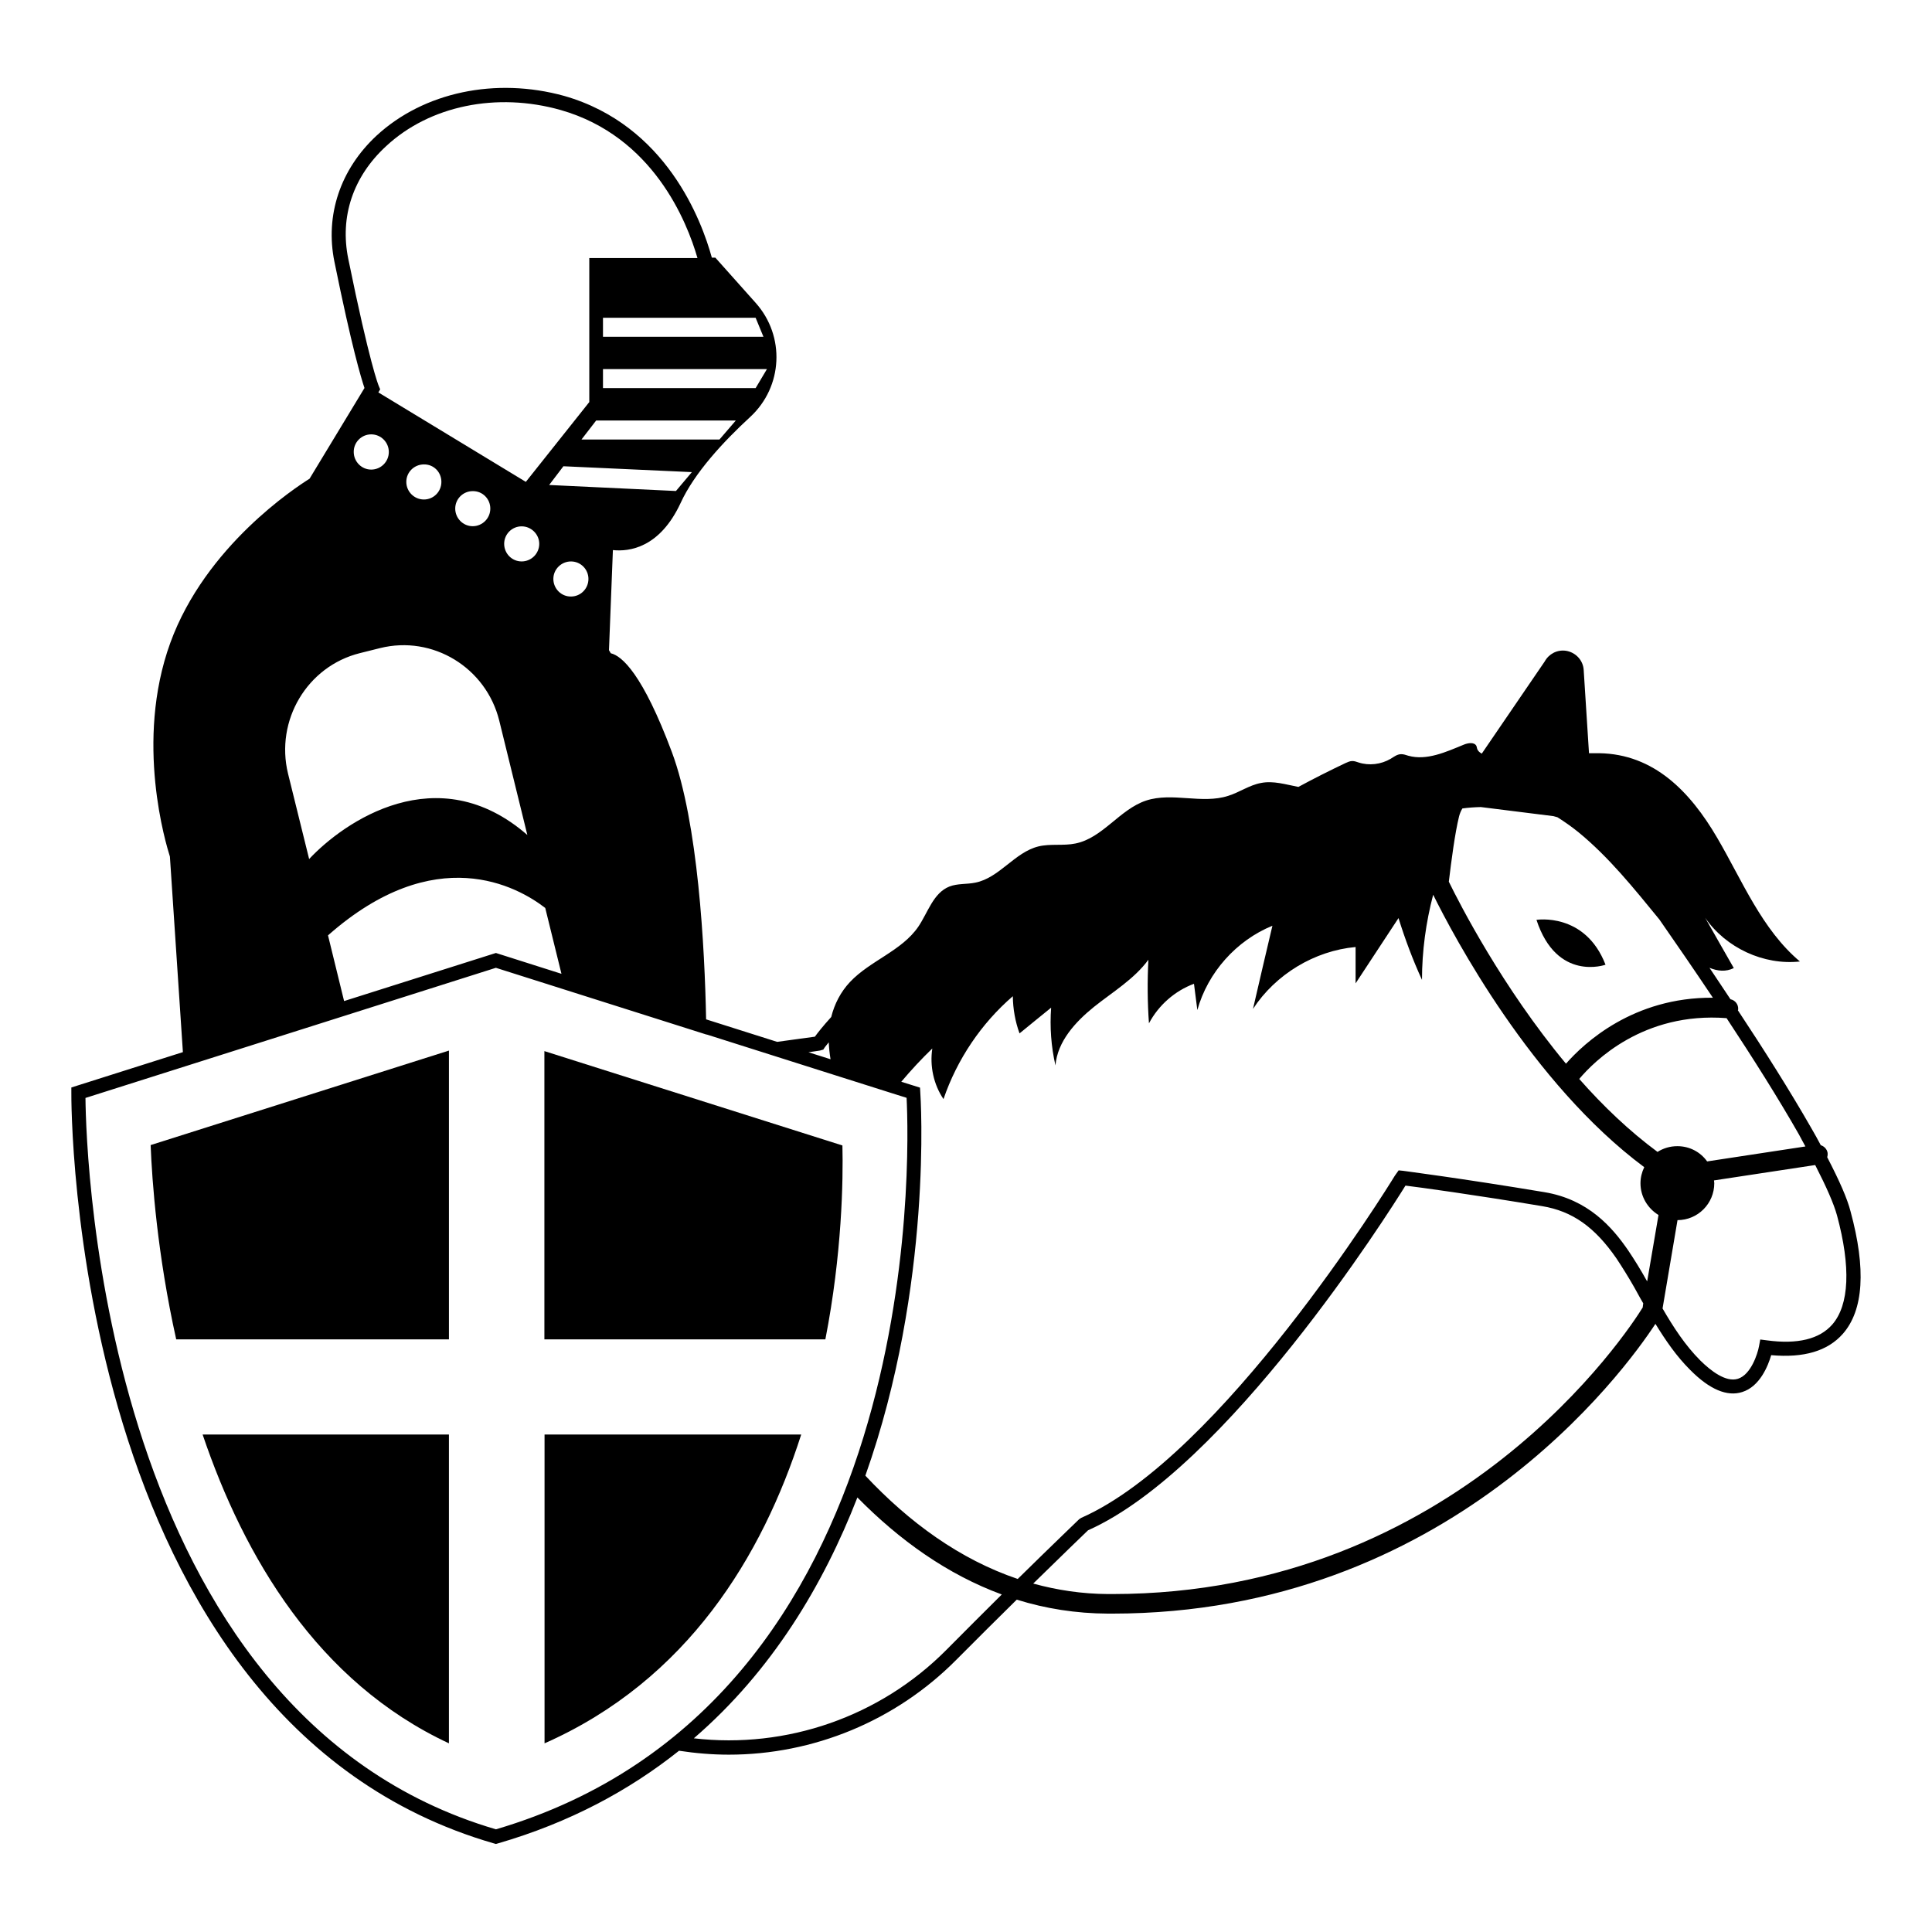
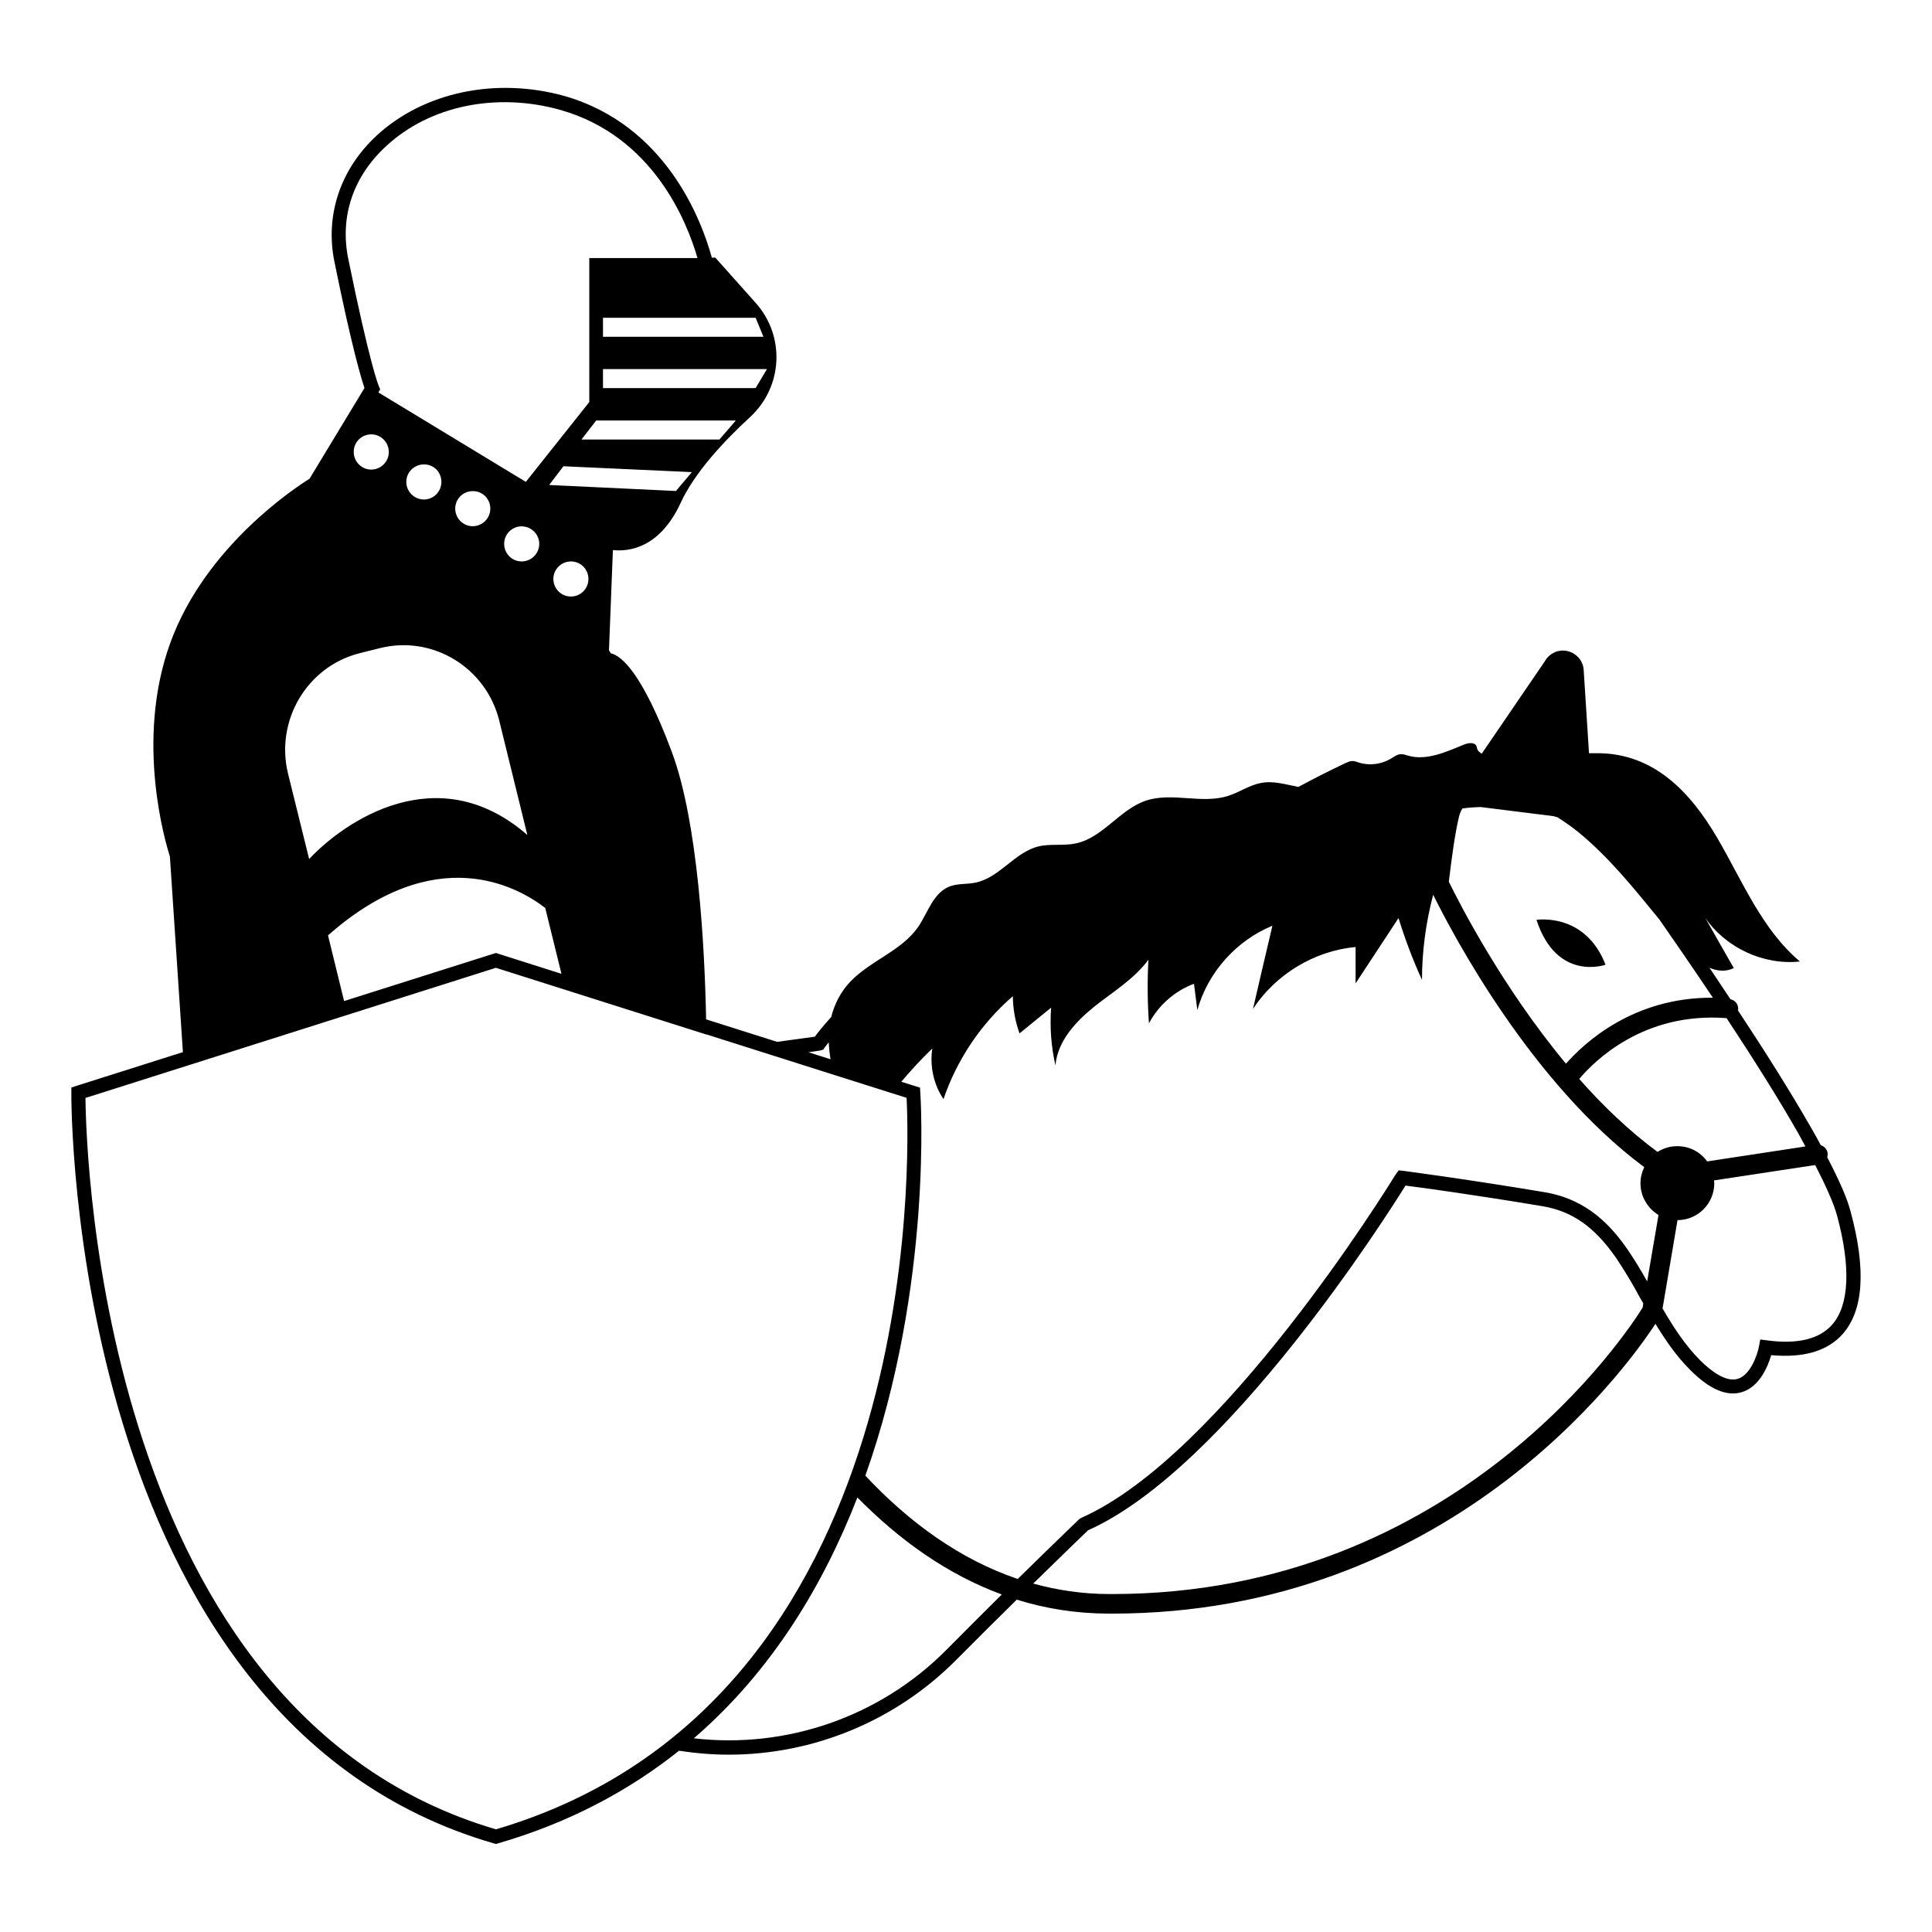
<svg xmlns="http://www.w3.org/2000/svg" fill="#000000" width="800px" height="800px" version="1.1" viewBox="144 144 512 512">
  <g>
    <path d="m634.42 465.05c-0.891-3.445-2.852-7.926-6.188-14.375 0.109-0.332 0.148-0.742 0.109-1.113-0.148-1-0.891-1.777-1.816-2.074-0.816-1.52-1.629-3.039-2.594-4.668-5.445-9.52-12.336-20.449-19.375-31.082 0.035-0.074 0.074-0.148 0.074-0.223 0.109-1.297-0.777-2.445-2.039-2.703-1.891-2.816-3.703-5.594-5.559-8.336 2.148 0.891 4.336 1.113 6.445 0.074-2.555-4.445-5.074-8.891-7.594-13.336 5.484 7.965 15.484 12.633 25.117 11.594-10.113-8.52-15.227-21.336-21.93-32.785-7.148-12.227-16.746-22.191-31.266-22.414h-2.703l-1.406-22.043c-0.148-2.629-2.188-4.742-4.777-5.113-2.258-0.297-4.445 0.816-5.559 2.852l-16.672 24.414c-0.555-0.297-1.039-0.703-1.223-1.297-0.074-0.258-0.109-0.48-0.184-0.703-0.52-1.113-2.223-0.852-3.371-0.371-4.703 1.926-9.816 4.297-14.707 2.926-0.629-0.184-1.258-0.445-1.965-0.406-1 0.035-1.852 0.703-2.703 1.223-2.519 1.48-5.703 1.891-8.52 0.965-0.52-0.184-1.074-0.371-1.629-0.371-0.629 0-1.184 0.258-1.777 0.52-4.223 2-8.41 4.113-12.52 6.336-3.336-0.629-6.633-1.703-9.93-1.039-3.039 0.555-5.703 2.481-8.668 3.406-6.965 2.258-14.816-1.039-21.781 1.258-7 2.332-11.484 9.93-18.707 11.371-3.223 0.668-6.633 0-9.816 0.777-6.297 1.555-10.336 8.336-16.707 9.594-2.297 0.48-4.703 0.184-6.891 1.039-4.262 1.703-5.668 6.852-8.223 10.633-4.41 6.445-12.781 9-18.113 14.668-2.445 2.594-4.113 5.816-4.965 9.262-2.148 2.371-3.555 4.148-4.336 5.223l-10.004 1.371-18.82-5.965c-0.371-18.969-2.113-52.16-9.074-70.828-7.742-20.707-13.227-25.488-16.188-26.191l-0.48-0.816 1.039-26.523c4.336 0.445 12.41-0.555 17.965-12.52 3.594-7.852 11.223-16.152 18.484-22.82 8.594-8 9.262-21.336 1.406-30.156l-10.707-12.004h-0.926c-2.668-9.707-12.039-35.117-39.121-42.859-18.148-5.023-37.227-1.023-49.746 10.535-9.594 8.93-13.668 21.078-11.152 33.414 4.629 22.781 7.113 30.934 7.965 33.453l-14.559 24.043c-3.594 2.258-27.562 17.82-36.898 43.492-9.52 26.191-1.074 53.566-0.109 56.641l3.445 51.824-29.562 9.371v1.332c-0.035 1.668-0.816 166.41 111.99 199l0.52 0.148 0.52-0.148c19.043-5.519 34.859-14.078 48.012-24.562 4.371 0.668 8.816 1.039 13.188 1.039 22.414 0 44.195-8.93 60.234-25.078 5.629-5.668 11.113-11.113 16.078-16.004 7.594 2.371 15.672 3.668 24.191 3.703h1.074c89.055 0 135.77-64.234 143.99-76.793 2.668 4.336 5.559 8.594 9.262 12.262 5.113 5.148 9.742 7.074 13.707 5.816 4.703-1.445 6.891-6.965 7.707-9.781 8.633 0.777 14.965-1.074 19.004-5.668 5.477-6.258 6.18-17.148 2.031-32.41zm-13.668-20.375c0.594 1.074 1.113 2.113 1.703 3.148l-26.043 3.965c-1.777-2.481-4.629-4.039-7.891-4.039-1.965 0-3.742 0.555-5.262 1.52-7.519-5.559-14.484-12.227-20.746-19.336 3.891-4.629 16.965-17.82 39.047-16.113 6.965 10.555 13.82 21.406 19.191 30.855zm-90.094-84.277c0.184-0.742 0.48-1.48 0.891-2.148 1.594-0.223 3.223-0.332 4.891-0.371l19.227 2.406c0.332 0.074 0.703 0.184 1.074 0.297 1.926 1.223 3.777 2.519 5.519 3.926 8.148 6.668 14.781 14.965 21.484 23.152 4.336 6.223 9.223 13.336 14.188 20.746-21.117-0.148-34.117 12.004-38.934 17.484-16.855-20.262-28.152-42.305-31.043-48.23 0.664-5.555 1.629-12.93 2.703-17.262zm-169.37 62.012 0.891-0.258 0.445-0.668c0.258-0.297 0.594-0.742 1-1.258 0.074 1.48 0.223 3 0.48 4.484l-5.852-1.852zm-38.156-148.29-33.602-1.594 3.777-4.965 34.043 1.555zm-34.637 110.5 4.297 17.449-17.375-5.519-40.23 12.742-4.262-17.41c28.492-25.156 50.238-12.93 57.57-7.262zm-6.258-91.836c-2.594 0-4.629-2.113-4.629-4.668 0-2.555 2.074-4.629 4.629-4.629s4.668 2.113 4.668 4.629c0 2.559-2.074 4.668-4.668 4.668zm8.406 4.633c0-2.555 2.113-4.629 4.668-4.629 2.594 0 4.629 2.113 4.629 4.629 0 2.594-2.074 4.668-4.629 4.668-2.555 0.035-4.668-2.074-4.668-4.668zm44.012-36.934h-36.562l3.891-5.039h37.008zm9.594-13.633h-40.453v-5.039h43.453zm0-18.633 2.074 5.039h-42.527v-5.039zm-107.95-15.598c-2.297-11.188 1.258-21.82 10.039-29.895 11.52-10.707 29.266-14.375 46.27-9.559 24.488 7 33.453 29.598 36.23 39.23h-28.672v38.156l-16.816 21.152-39.082-23.707 0.48-0.816-0.371-0.891c-0.113-0.258-2.41-5.852-8.078-33.672zm37.637 66.164c0 2.594-2.113 4.668-4.668 4.668s-4.629-2.113-4.629-4.668c0-2.594 2.113-4.629 4.629-4.629 2.594-0.039 4.668 2.035 4.668 4.629zm-12.965-7.078c0 2.594-2.074 4.668-4.629 4.668-2.594 0-4.668-2.113-4.668-4.668 0-2.594 2.113-4.629 4.668-4.629 2.594-0.039 4.629 2.039 4.629 4.629zm-18.598-12.594c2.594 0 4.668 2.113 4.668 4.668 0 2.594-2.113 4.668-4.668 4.668-2.555 0-4.629-2.113-4.629-4.668-0.035-2.555 2.039-4.668 4.629-4.668zm-3 57.977 5.336-1.332c13.965-3.481 28.117 5.148 31.598 19.227l7.445 30.301c-23.855-20.781-48.641-3.445-57.828 6.371l-5.594-22.633c-3.441-14.117 5.078-28.453 19.043-31.934zm36.047 311.7c-104.17-30.562-108.62-178.15-108.77-193.82l108.76-34.488 55.863 17.707 0.004-0.035 33.527 10.633 15.559 4.926 3.891 1.223c0.773 15.113 4.922 160.36-108.84 193.86zm119.32-47.492c-17.523 17.633-42.27 26.227-66.867 23.375 20.707-17.855 34.34-40.676 43.344-63.828 11.152 11.336 23.855 20.41 38.266 25.711-4.555 4.555-9.629 9.555-14.742 14.742zm184.59-90.797c-3.629 5.891-49.012 75.941-140.59 75.941h-1.074c-6.926-0.035-13.52-1.039-19.855-2.777 7.707-7.559 13.336-12.965 14.523-14.113 36.859-16.449 79.609-84.055 84.129-91.352 3.926 0.48 17.559 2.332 36.23 5.445 8 1.332 13.93 5.519 19.707 13.891 1.52 2.297 3.074 4.777 4.703 7.633l1.555 2.816c0.258 0.48 0.555 0.965 0.816 1.406zm1.188-6.93-0.184-0.297c-1.629-2.926-3.223-5.484-4.816-7.852-4.262-6.223-10.633-13.559-22.227-15.484-22.227-3.703-37.379-5.629-37.527-5.668l-1.113-0.109-1 1.406c-1.852 3.039-45.973 74.348-83.129 90.688l-0.555 0.371c-0.074 0.109-6.816 6.519-16.262 15.816-15.301-5.188-28.711-14.93-40.379-27.375 17.965-50.566 14.633-100.73 14.559-101.61l-0.074-1.223-4.965-1.555c2.594-3.074 5.336-6.039 8.223-8.816-0.703 4.629 0.332 9.52 2.965 13.41 3.594-10.52 10.004-20.043 18.375-27.266 0.035 3.336 0.629 6.707 1.777 9.855 2.777-2.297 5.559-4.519 8.371-6.816-0.371 5.148 0 10.297 1.148 15.301 0.52-6.336 5.262-11.52 10.223-15.523 4.965-3.965 10.633-7.336 14.41-12.484-0.297 5.629-0.258 11.262 0.148 16.855 2.519-4.777 6.852-8.594 11.93-10.484 0.297 2.332 0.594 4.629 0.891 6.965 2.777-9.965 10.336-18.449 19.895-22.34-1.742 7.336-3.445 14.668-5.148 22.043 6-9.188 16.301-15.41 27.191-16.41v9.633c3.777-5.777 7.594-11.52 11.371-17.301 1.742 5.594 3.777 11.039 6.223 16.375 0-7.594 1.039-15.227 2.965-22.559 5.336 10.781 26.004 49.938 55.938 72.199-0.629 1.297-1 2.742-1 4.262 0 3.555 1.926 6.668 4.777 8.41zm49.047 11.449c-3.371 3.852-9.188 5.297-17.336 4.188l-1.742-0.223-0.332 1.777c-0.371 2.039-2.148 7.559-5.594 8.633-3.188 1-7.188-2.113-9.965-4.852-4-4-7.148-8.855-10.004-13.781l3.965-23.414c5.371 0 9.742-4.371 9.742-9.781 0-0.258-0.074-0.48-0.074-0.742l26.82-4.074c3.039 5.926 4.926 10.262 5.777 13.336 3.703 13.707 3.262 23.746-1.258 28.934z" />
    <path d="m551.18 387.77c5.41 16.523 18.301 11.891 18.301 11.891-5.41-13.965-18.301-11.891-18.301-11.891z" />
-     <path d="m190.7 498.95h72.273v-76.535l-79.051 25.043c0.367 9.52 1.777 29.008 6.777 51.492z" />
-     <path d="m262.97 606v-81.832h-65.273c10.965 32.379 30.453 65.605 65.273 81.832z" />
-     <path d="m288.31 524.17v81.832c37.898-16.746 57.754-49.75 68.016-81.832z" />
-     <path d="m367.25 447.56-78.98-25.004v76.387h74.461c4.41-22.598 4.742-42.156 4.519-51.383z" />
  </g>
</svg>